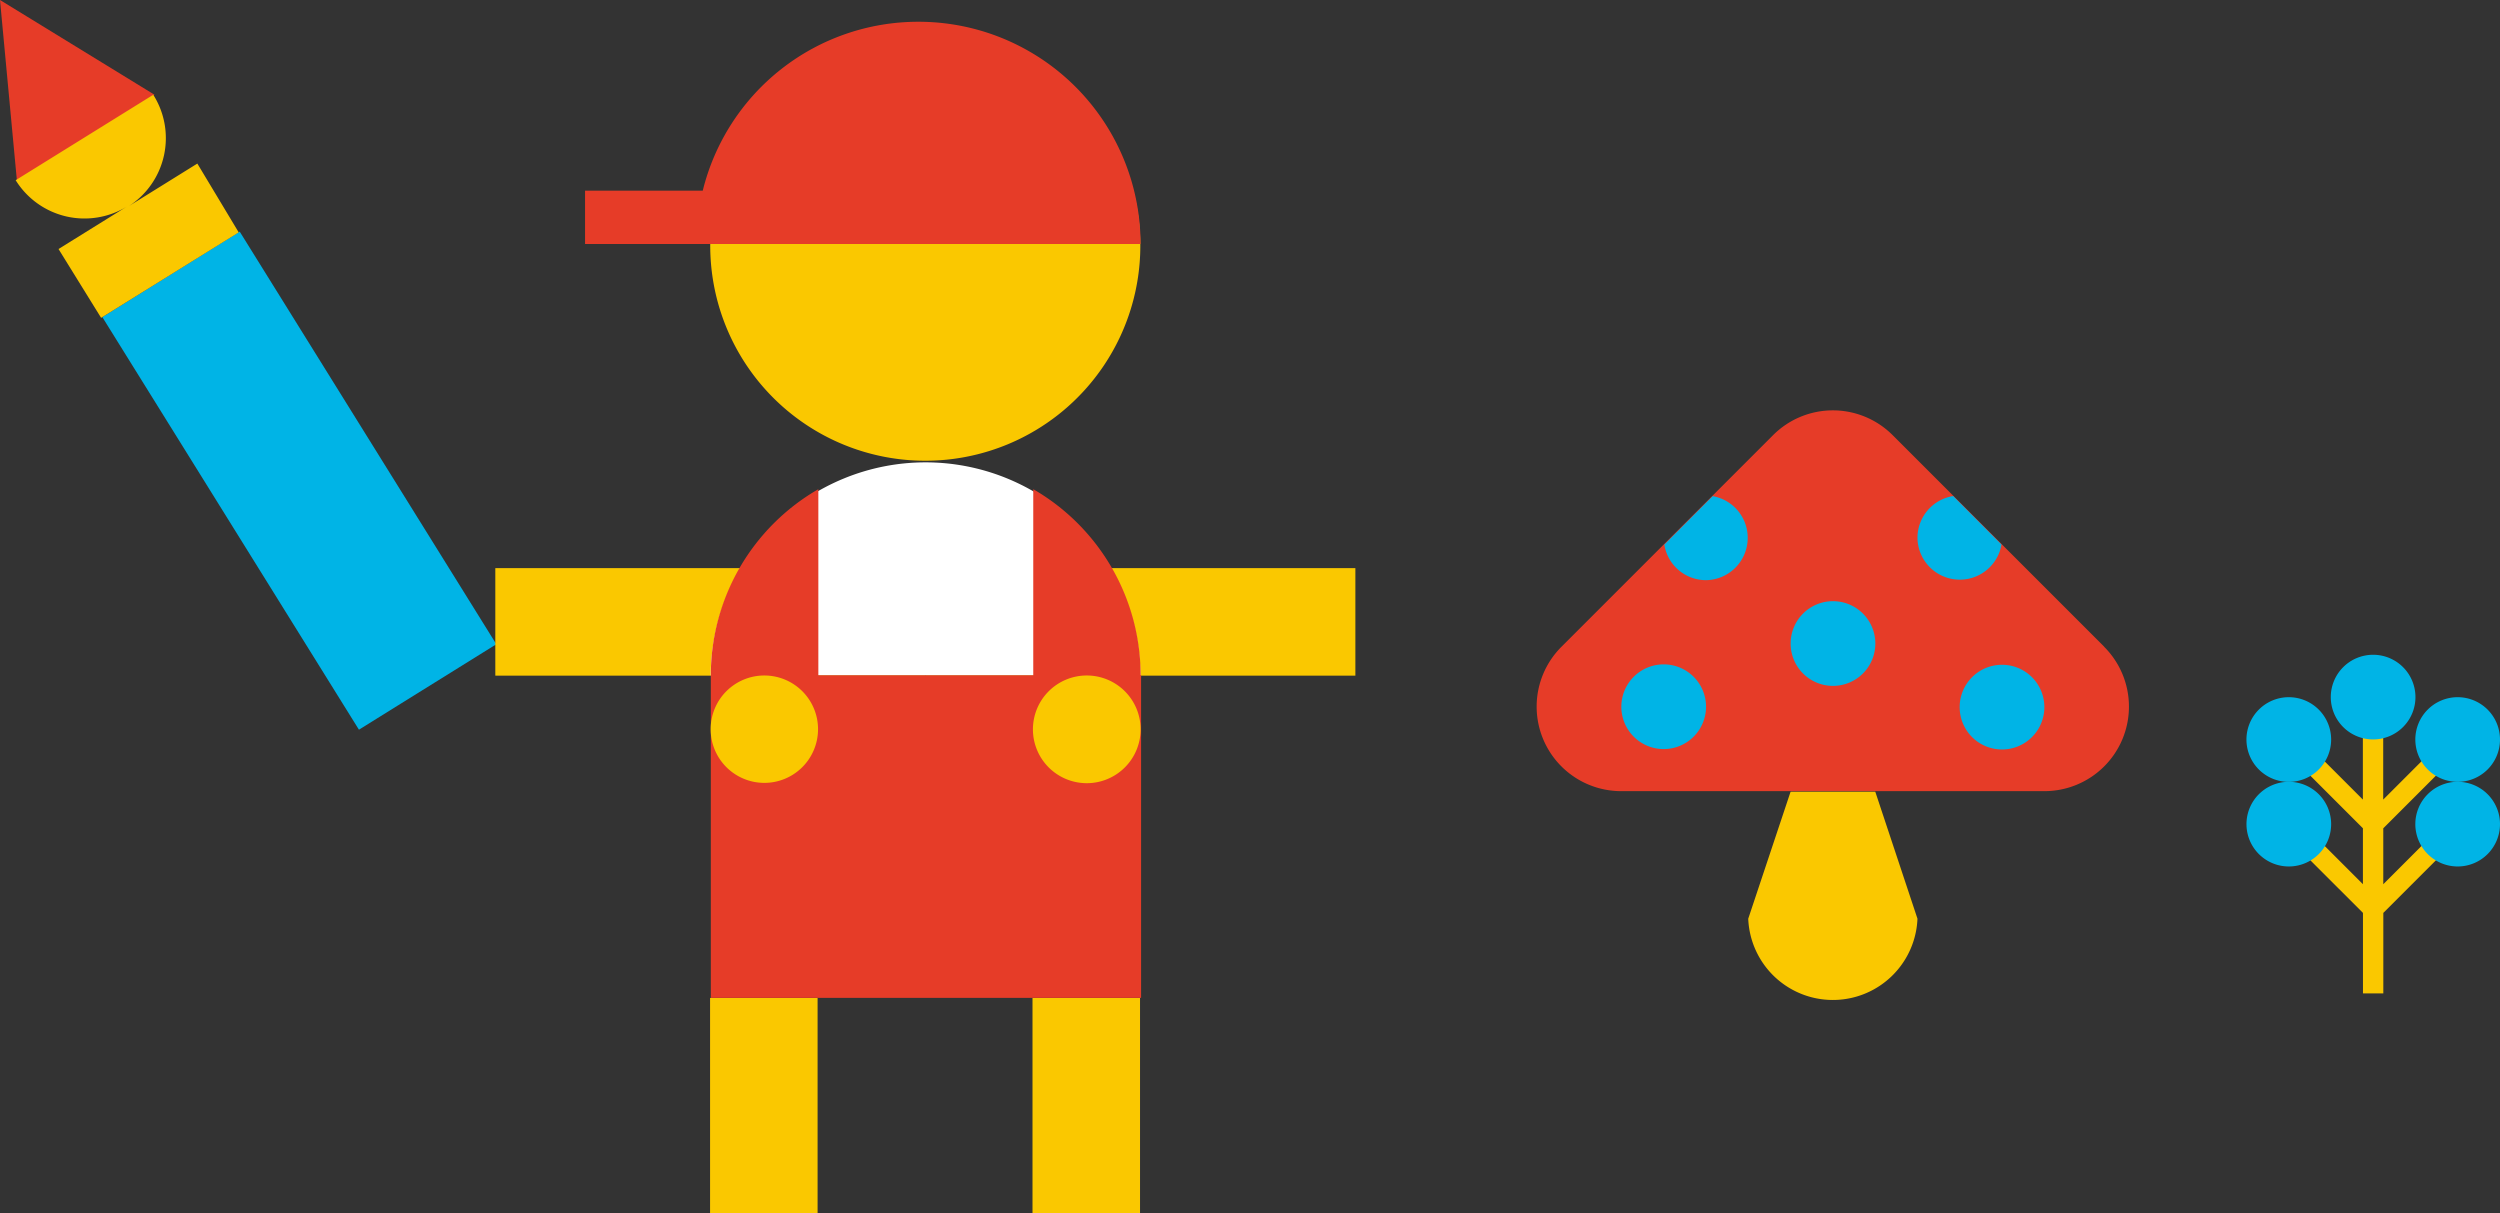
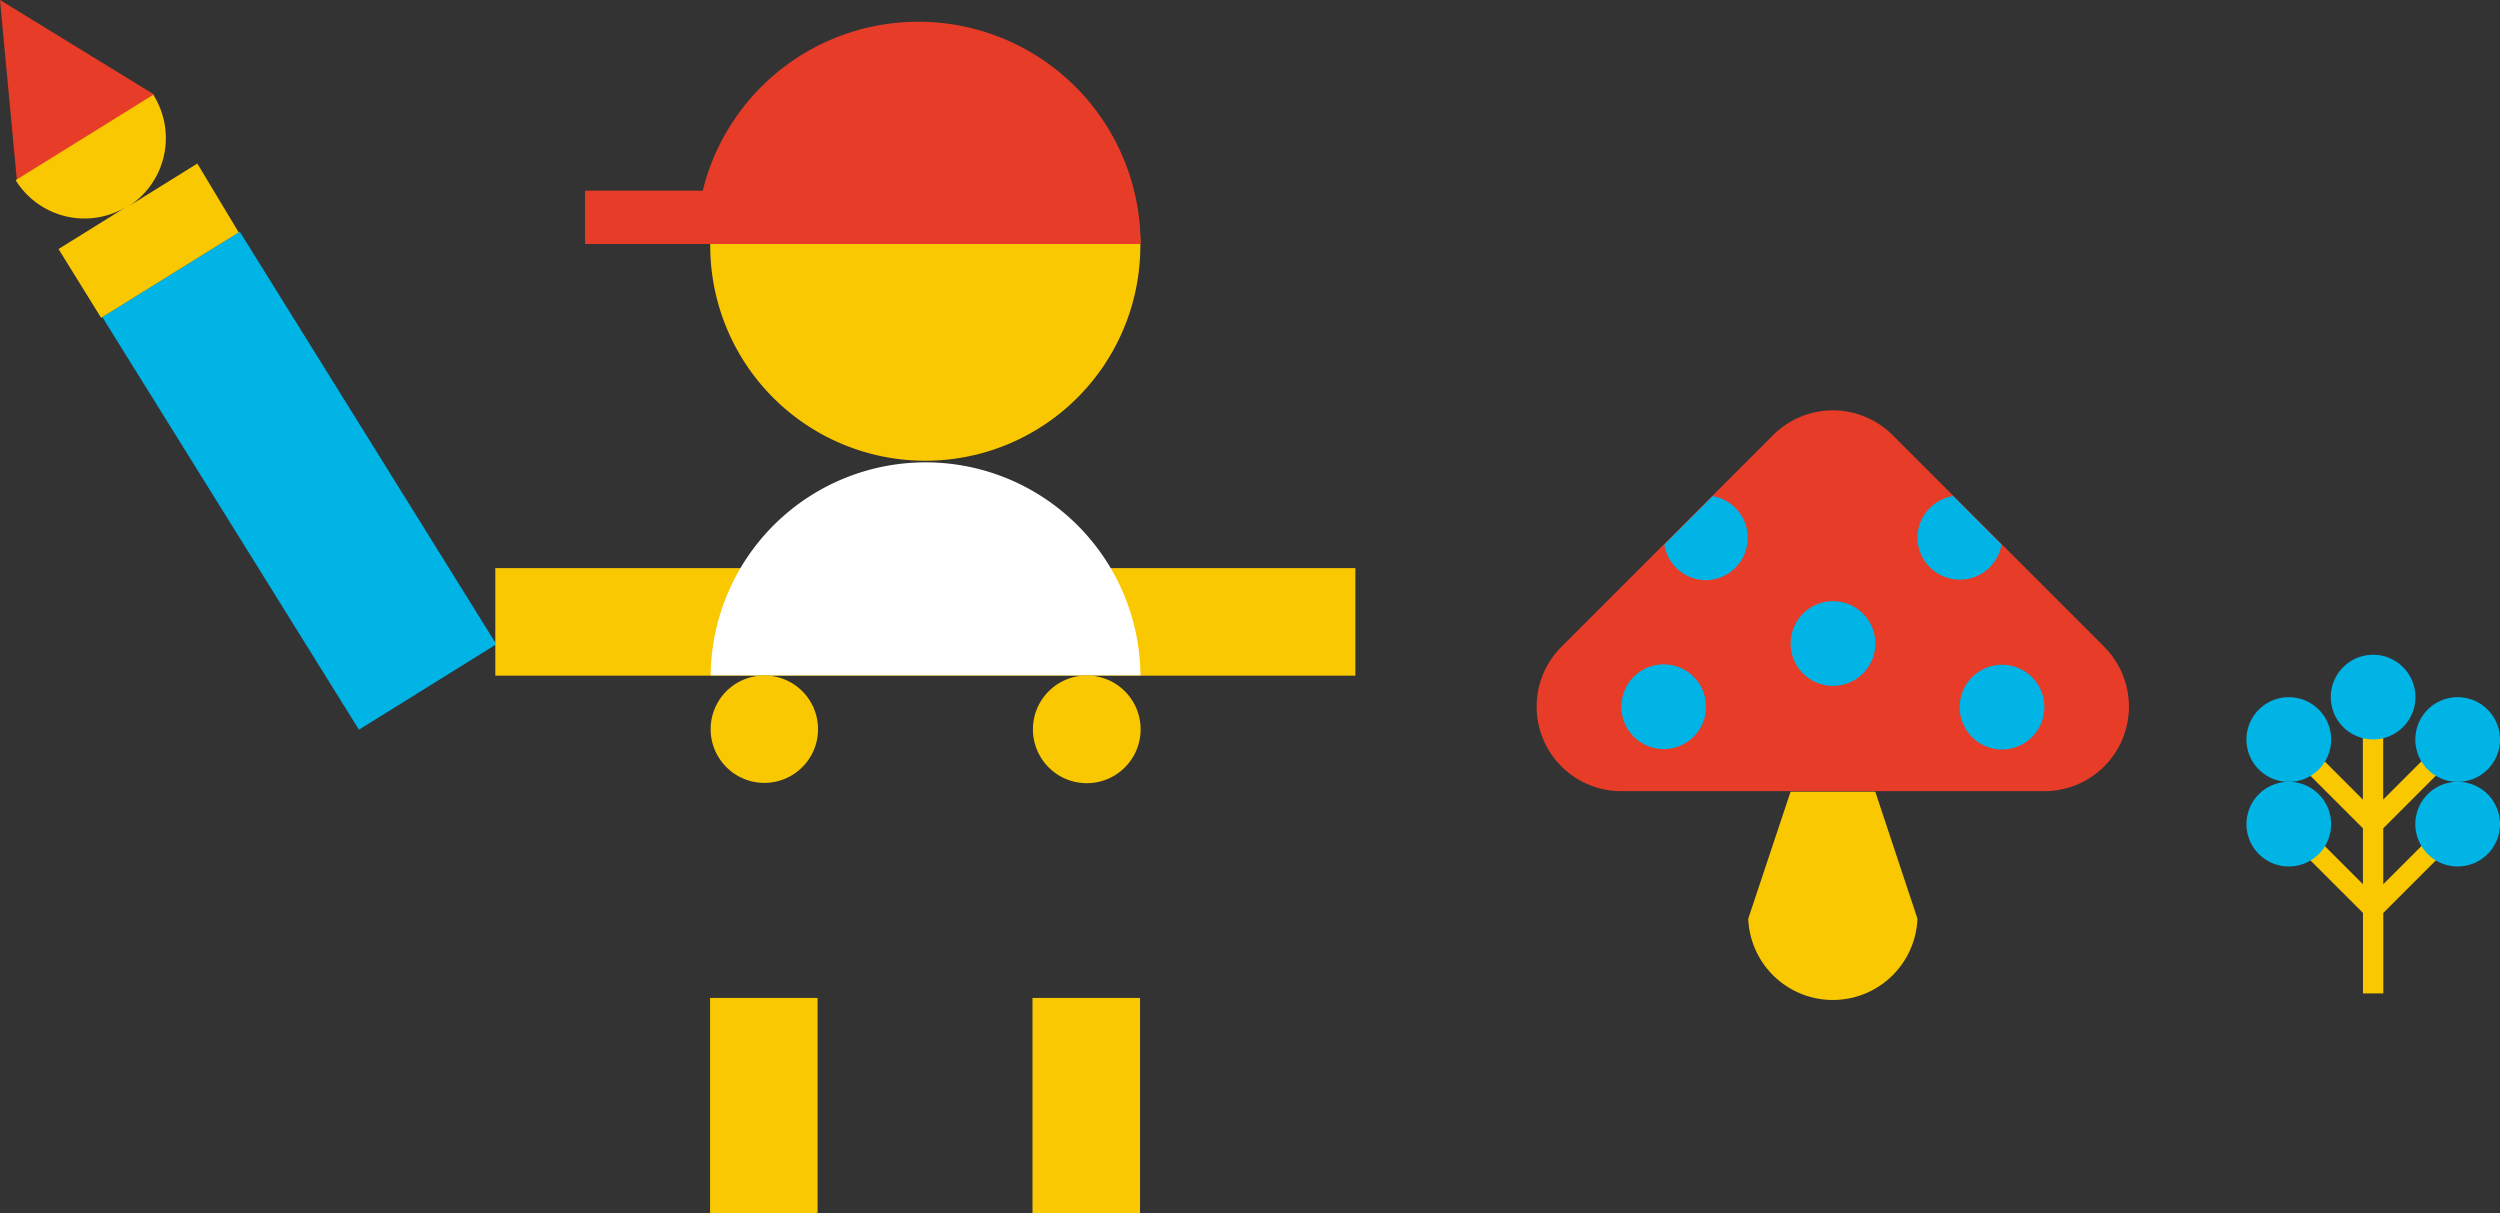
<svg xmlns="http://www.w3.org/2000/svg" width="145.039" height="70.371" viewBox="0 0 145.039 70.371">
  <rect x="0" y="0" width="145.039" height="70.371" fill="#333333" stroke="none" />
  <g id="グループ_458" data-name="グループ 458" transform="translate(-647.65 -1038.491)">
    <g id="グループ_381" data-name="グループ 381" transform="translate(647.65 1038.491)">
      <g id="グループ_167" data-name="グループ 167">
        <g id="グループ_166" data-name="グループ 166">
          <g id="グループ_164" data-name="グループ 164" transform="translate(130.33 37.988)">
            <path id="パス_9231" data-name="パス 9231" d="M2260.041,4190.144l-3.9,3.9V4190.8l4.735-4.734-.839-.831-3.9,3.9v-5.944h-1.18v5.944l-3.9-3.9-.832.831,4.735,4.734v3.244l-3.9-3.9-.832.831,4.735,4.734v4.668h1.18v-4.668l4.735-4.734Z" transform="translate(-2248.204 -4180.734)" fill="#fac800" />
            <path id="パス_9232" data-name="パス 9232" d="M2370.493,4297.009a2.456,2.456,0,1,1-2.449-2.449,2.456,2.456,0,0,1,2.449,2.449Z" transform="translate(-2355.784 -4287.191)" fill="#00b4e6" />
            <path id="パス_9233" data-name="パス 9233" d="M2370.493,4290.4a2.456,2.456,0,1,1-2.449-2.457,2.457,2.457,0,0,1,2.449,2.457Z" transform="translate(-2355.784 -4285.483)" fill="#00b4e6" />
            <path id="パス_9234" data-name="パス 9234" d="M2363.883,4287.086a2.456,2.456,0,1,1-2.456-2.457A2.456,2.456,0,0,1,2363.883,4287.086Z" transform="translate(-2354.079 -4284.63)" fill="#00b4e6" />
            <path id="パス_9235" data-name="パス 9235" d="M2357.293,4297.009a2.456,2.456,0,1,1-2.457-2.449A2.457,2.457,0,0,1,2357.293,4297.009Z" transform="translate(-2352.38 -4287.191)" fill="#00b4e6" />
            <path id="パス_9236" data-name="パス 9236" d="M2357.293,4290.4a2.457,2.457,0,1,1-2.457-2.457A2.457,2.457,0,0,1,2357.293,4290.4Z" transform="translate(-2352.38 -4285.483)" fill="#00b4e6" />
          </g>
          <g id="グループ_165" data-name="グループ 165" transform="translate(89.149 23.806)">
            <path id="パス_9293" data-name="パス 9293" d="M2304.248,4423.7a4.913,4.913,0,0,1-9.818,0l2.457-7.369h4.913Z" transform="translate(-2282.154 -4394.207)" fill="#fac800" />
            <path id="パス_9294" data-name="パス 9294" d="M2310.817,4400.234h0l-12.274-12.274h0a4.9,4.9,0,0,0-6.939,0l-12.274,12.274h0a4.905,4.905,0,0,0,3.465,8.378h24.542a4.905,4.905,0,0,0,3.473-8.378Z" transform="translate(-2277.888 -4386.519)" fill="#e63c28" />
            <path id="パス_9295" data-name="パス 9295" d="M2286.967,4411.293a2.457,2.457,0,1,0-2.457-2.457A2.456,2.456,0,0,0,2286.967,4411.293Z" transform="translate(-2279.596 -4391.641)" fill="#00b4e6" />
            <path id="パス_9296" data-name="パス 9296" d="M2313.424,4406.41a2.457,2.457,0,1,0,2.449,2.457A2.457,2.457,0,0,0,2313.424,4406.41Z" transform="translate(-2286.417 -4391.648)" fill="#00b4e6" />
            <path id="パス_9297" data-name="パス 9297" d="M2290.289,4398.1a2.456,2.456,0,0,0,.386-4.875l-2.805,2.813A2.448,2.448,0,0,0,2290.289,4398.1Z" transform="translate(-2280.462 -4388.247)" fill="#00b4e6" />
            <path id="パス_9298" data-name="パス 9298" d="M2307.66,4395.64a2.456,2.456,0,0,0,4.876.393l-2.805-2.813A2.457,2.457,0,0,0,2307.66,4395.64Z" transform="translate(-2285.566 -4388.247)" fill="#00b4e6" />
            <path id="パス_9299" data-name="パス 9299" d="M2300.2,4406.353a2.457,2.457,0,1,0-2.456-2.457,2.456,2.456,0,0,0,2.456,2.457Z" transform="translate(-2283.008 -4390.367)" fill="#00b4e6" />
          </g>
          <g id="グループ_163" data-name="グループ 163">
            <g id="グループ_126" data-name="グループ 126" transform="translate(0 0)">
              <g id="グループ_125" data-name="グループ 125" transform="translate(0)">
                <rect id="長方形_3911" data-name="長方形 3911" width="9.389" height="28.196" transform="matrix(0.849, -0.528, 0.528, 0.849, 5.936, 18.395)" fill="#00b4e6" />
                <path id="パス_5785" data-name="パス 5785" d="M3206.47,1396.94l.98,10.469,7.983-4.972Z" transform="translate(-3206.47 -1396.94)" fill="#e63c28" />
              </g>
              <path id="パス_5786" data-name="パス 5786" d="M3322.53,1509.552l-3.977,2.472a4.7,4.7,0,0,0,1.42-6.463l-7.983,4.957a4.7,4.7,0,0,0,6.464,1.52l-3.978,2.472,2.471,3.992,7.983-4.957Z" transform="translate(-3311.081 -1500.063)" fill="#fac800" />
            </g>
            <g id="グループ_162" data-name="グループ 162" transform="translate(28.736 1.778)">
              <rect id="長方形_544" data-name="長方形 544" width="24.944" height="6.238" transform="translate(0 31.182)" fill="#fac800" />
              <rect id="長方形_545" data-name="長方形 545" width="24.944" height="6.238" transform="translate(24.953 31.182)" fill="#fac800" />
              <path id="パス_1742" data-name="パス 1742" d="M548.663,3376.168a12.476,12.476,0,1,1-12.476-12.467A12.476,12.476,0,0,1,548.663,3376.168Z" transform="translate(-511.242 -3363.701)" fill="#fac800" />
              <rect id="長方形_546" data-name="長方形 546" width="6.238" height="12.476" transform="translate(12.459 56.117)" fill="#fac800" />
              <rect id="長方形_547" data-name="長方形 547" width="6.238" height="12.476" transform="translate(31.165 56.117)" fill="#fac800" />
              <path id="パス_1743" data-name="パス 1743" d="M523.74,3404.508a12.468,12.468,0,0,1,24.935,0Z" transform="translate(-511.246 -3367.106)" fill="#fff" />
-               <path id="パス_1744" data-name="パス 1744" d="M548.685,3404.736a12.477,12.477,0,0,0-6.229-10.8v10.8H529.988v-10.8a12.458,12.458,0,0,0-6.238,10.752v.044h0v18.715h24.962v-18.715Z" transform="translate(-511.247 -3367.334)" fill="#e63c28" />
              <path id="パス_1745" data-name="パス 1745" d="M551.237,3409.335a3.124,3.124,0,1,1-3.123-3.115A3.124,3.124,0,0,1,551.237,3409.335Z" transform="translate(-513.799 -3368.809)" fill="#fac800" />
              <path id="パス_1746" data-name="パス 1746" d="M529.969,3409.335a3.115,3.115,0,1,1-3.115-3.115A3.115,3.115,0,0,1,529.969,3409.335Z" transform="translate(-511.246 -3368.809)" fill="#fac800" />
            </g>
          </g>
        </g>
        <path id="パス_9426" data-name="パス 9426" d="M535.963,3151.05a12.877,12.877,0,0,0-12.5,9.8l-6.829,0v3.092h32.228A12.886,12.886,0,0,0,535.963,3151.05Z" transform="translate(-482.692 -3149.788)" fill="#e63c28" />
      </g>
    </g>
  </g>
</svg>